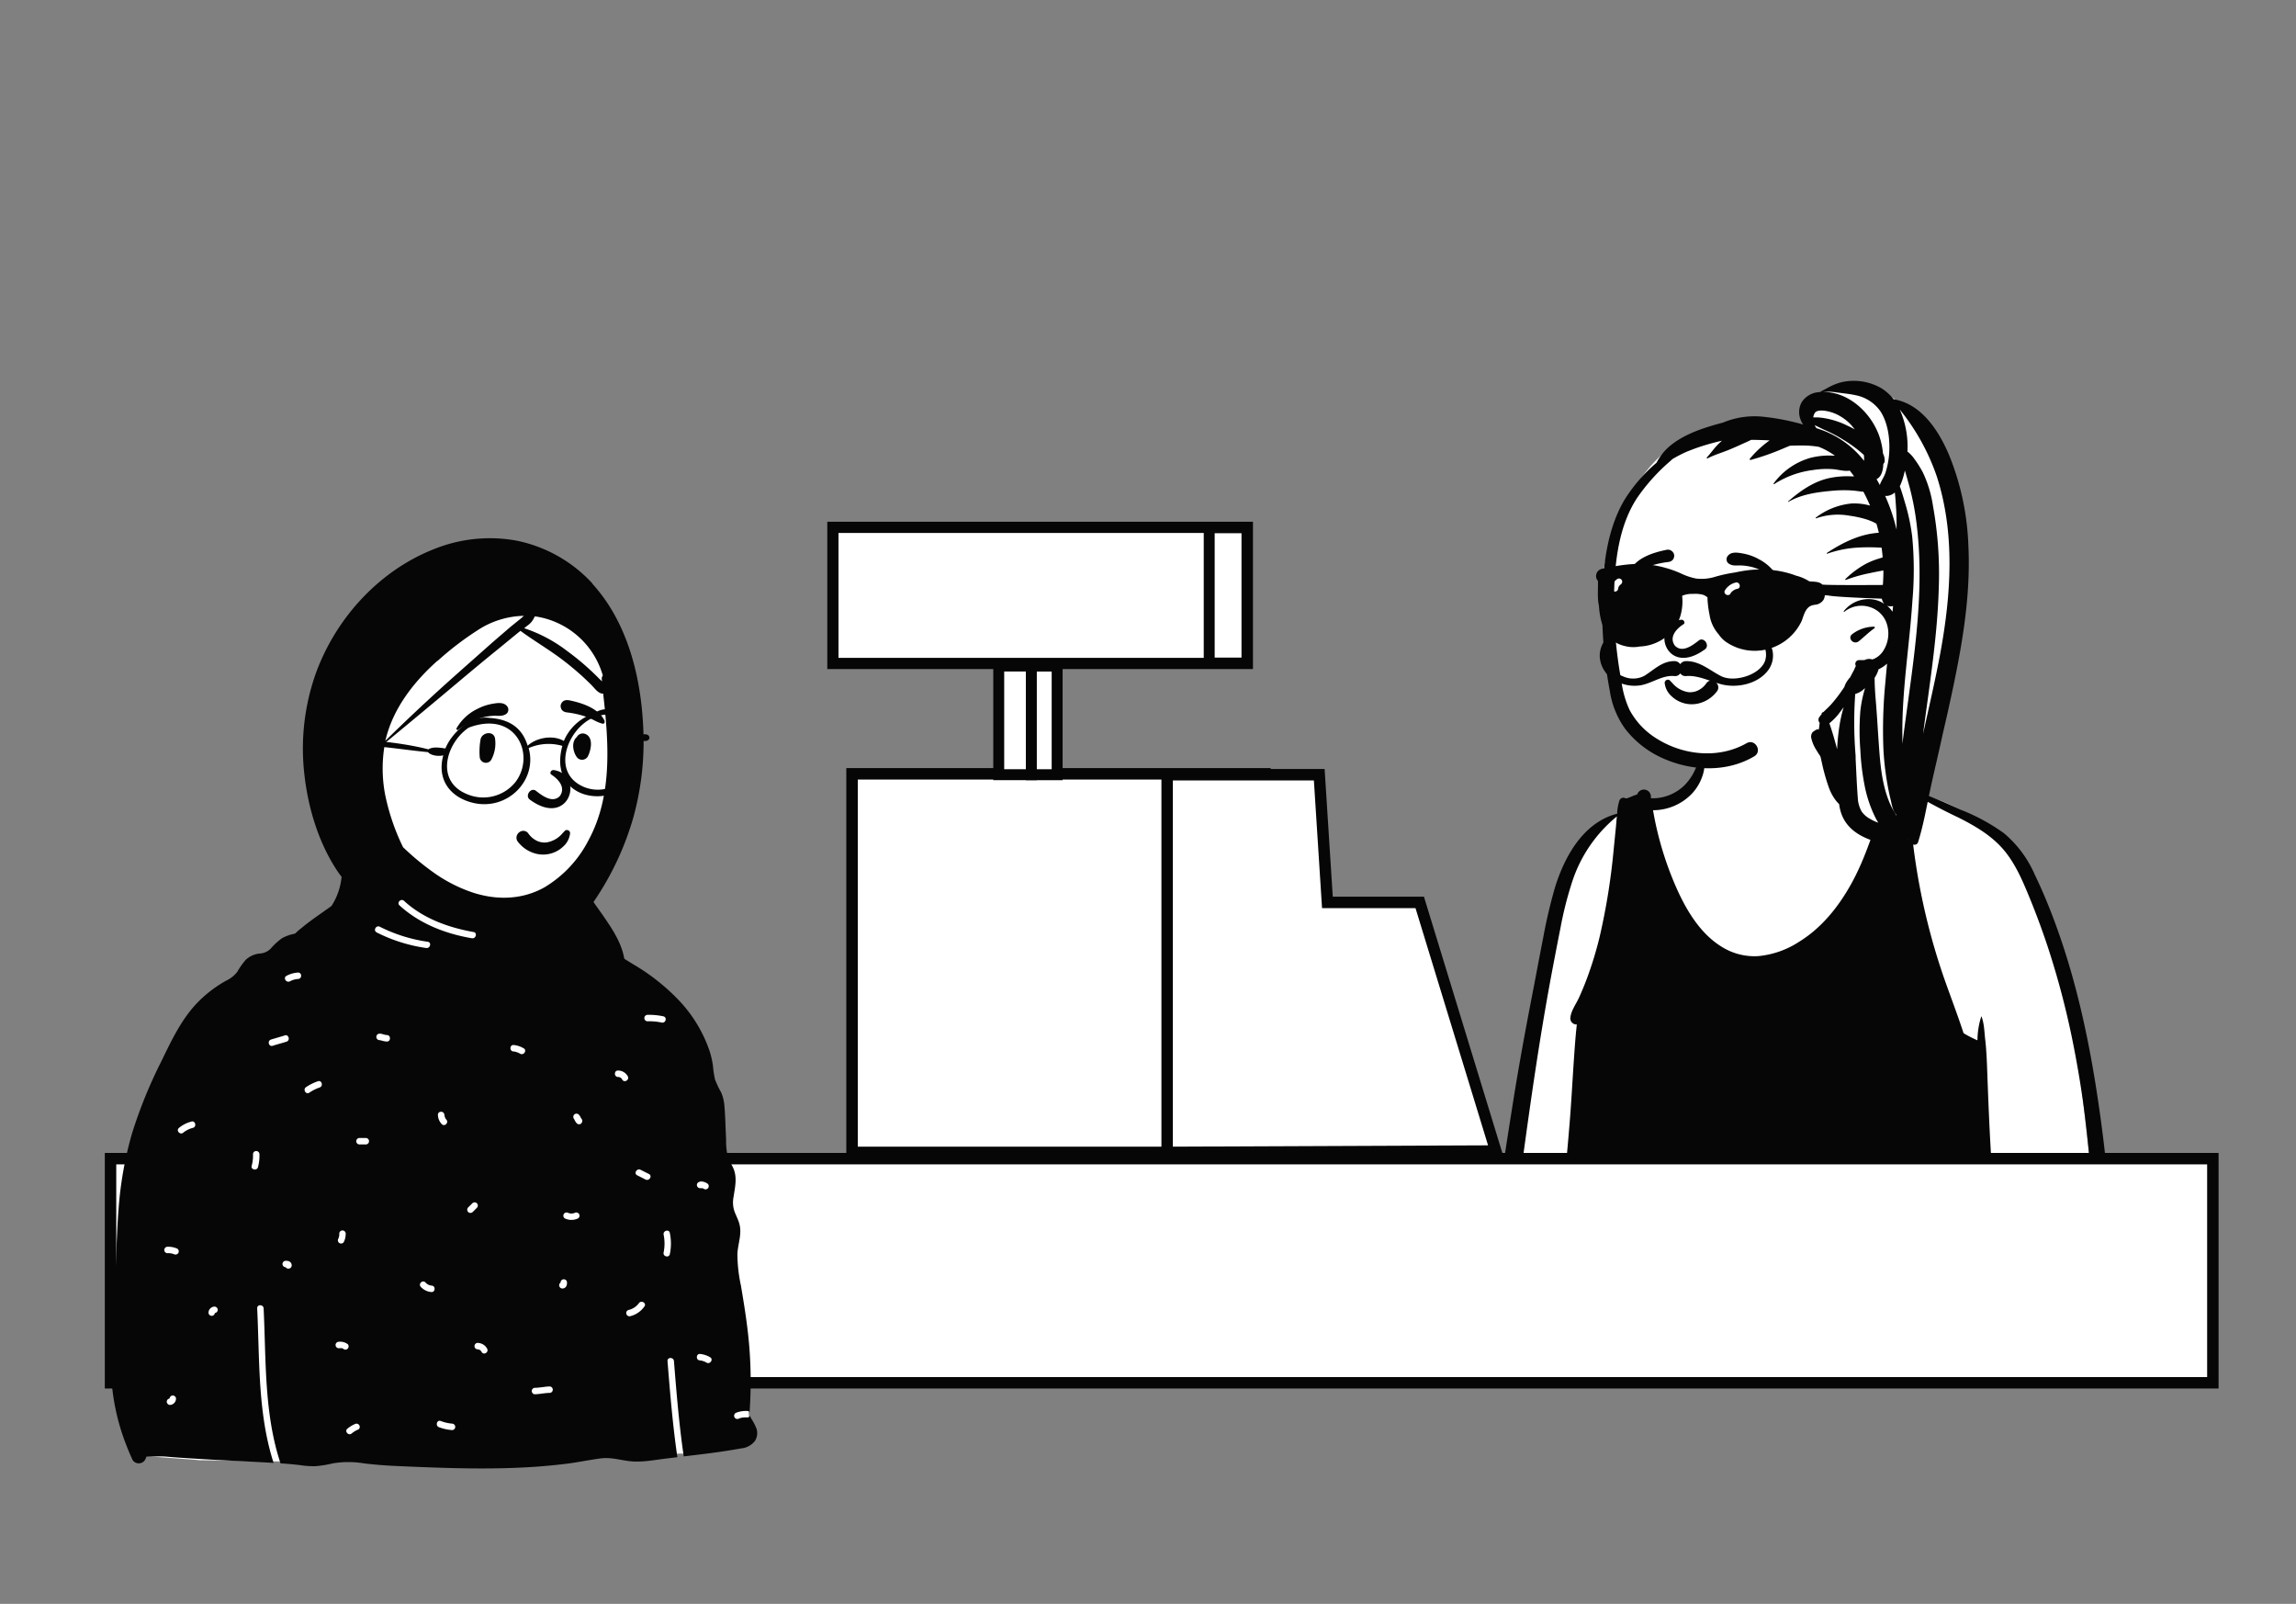
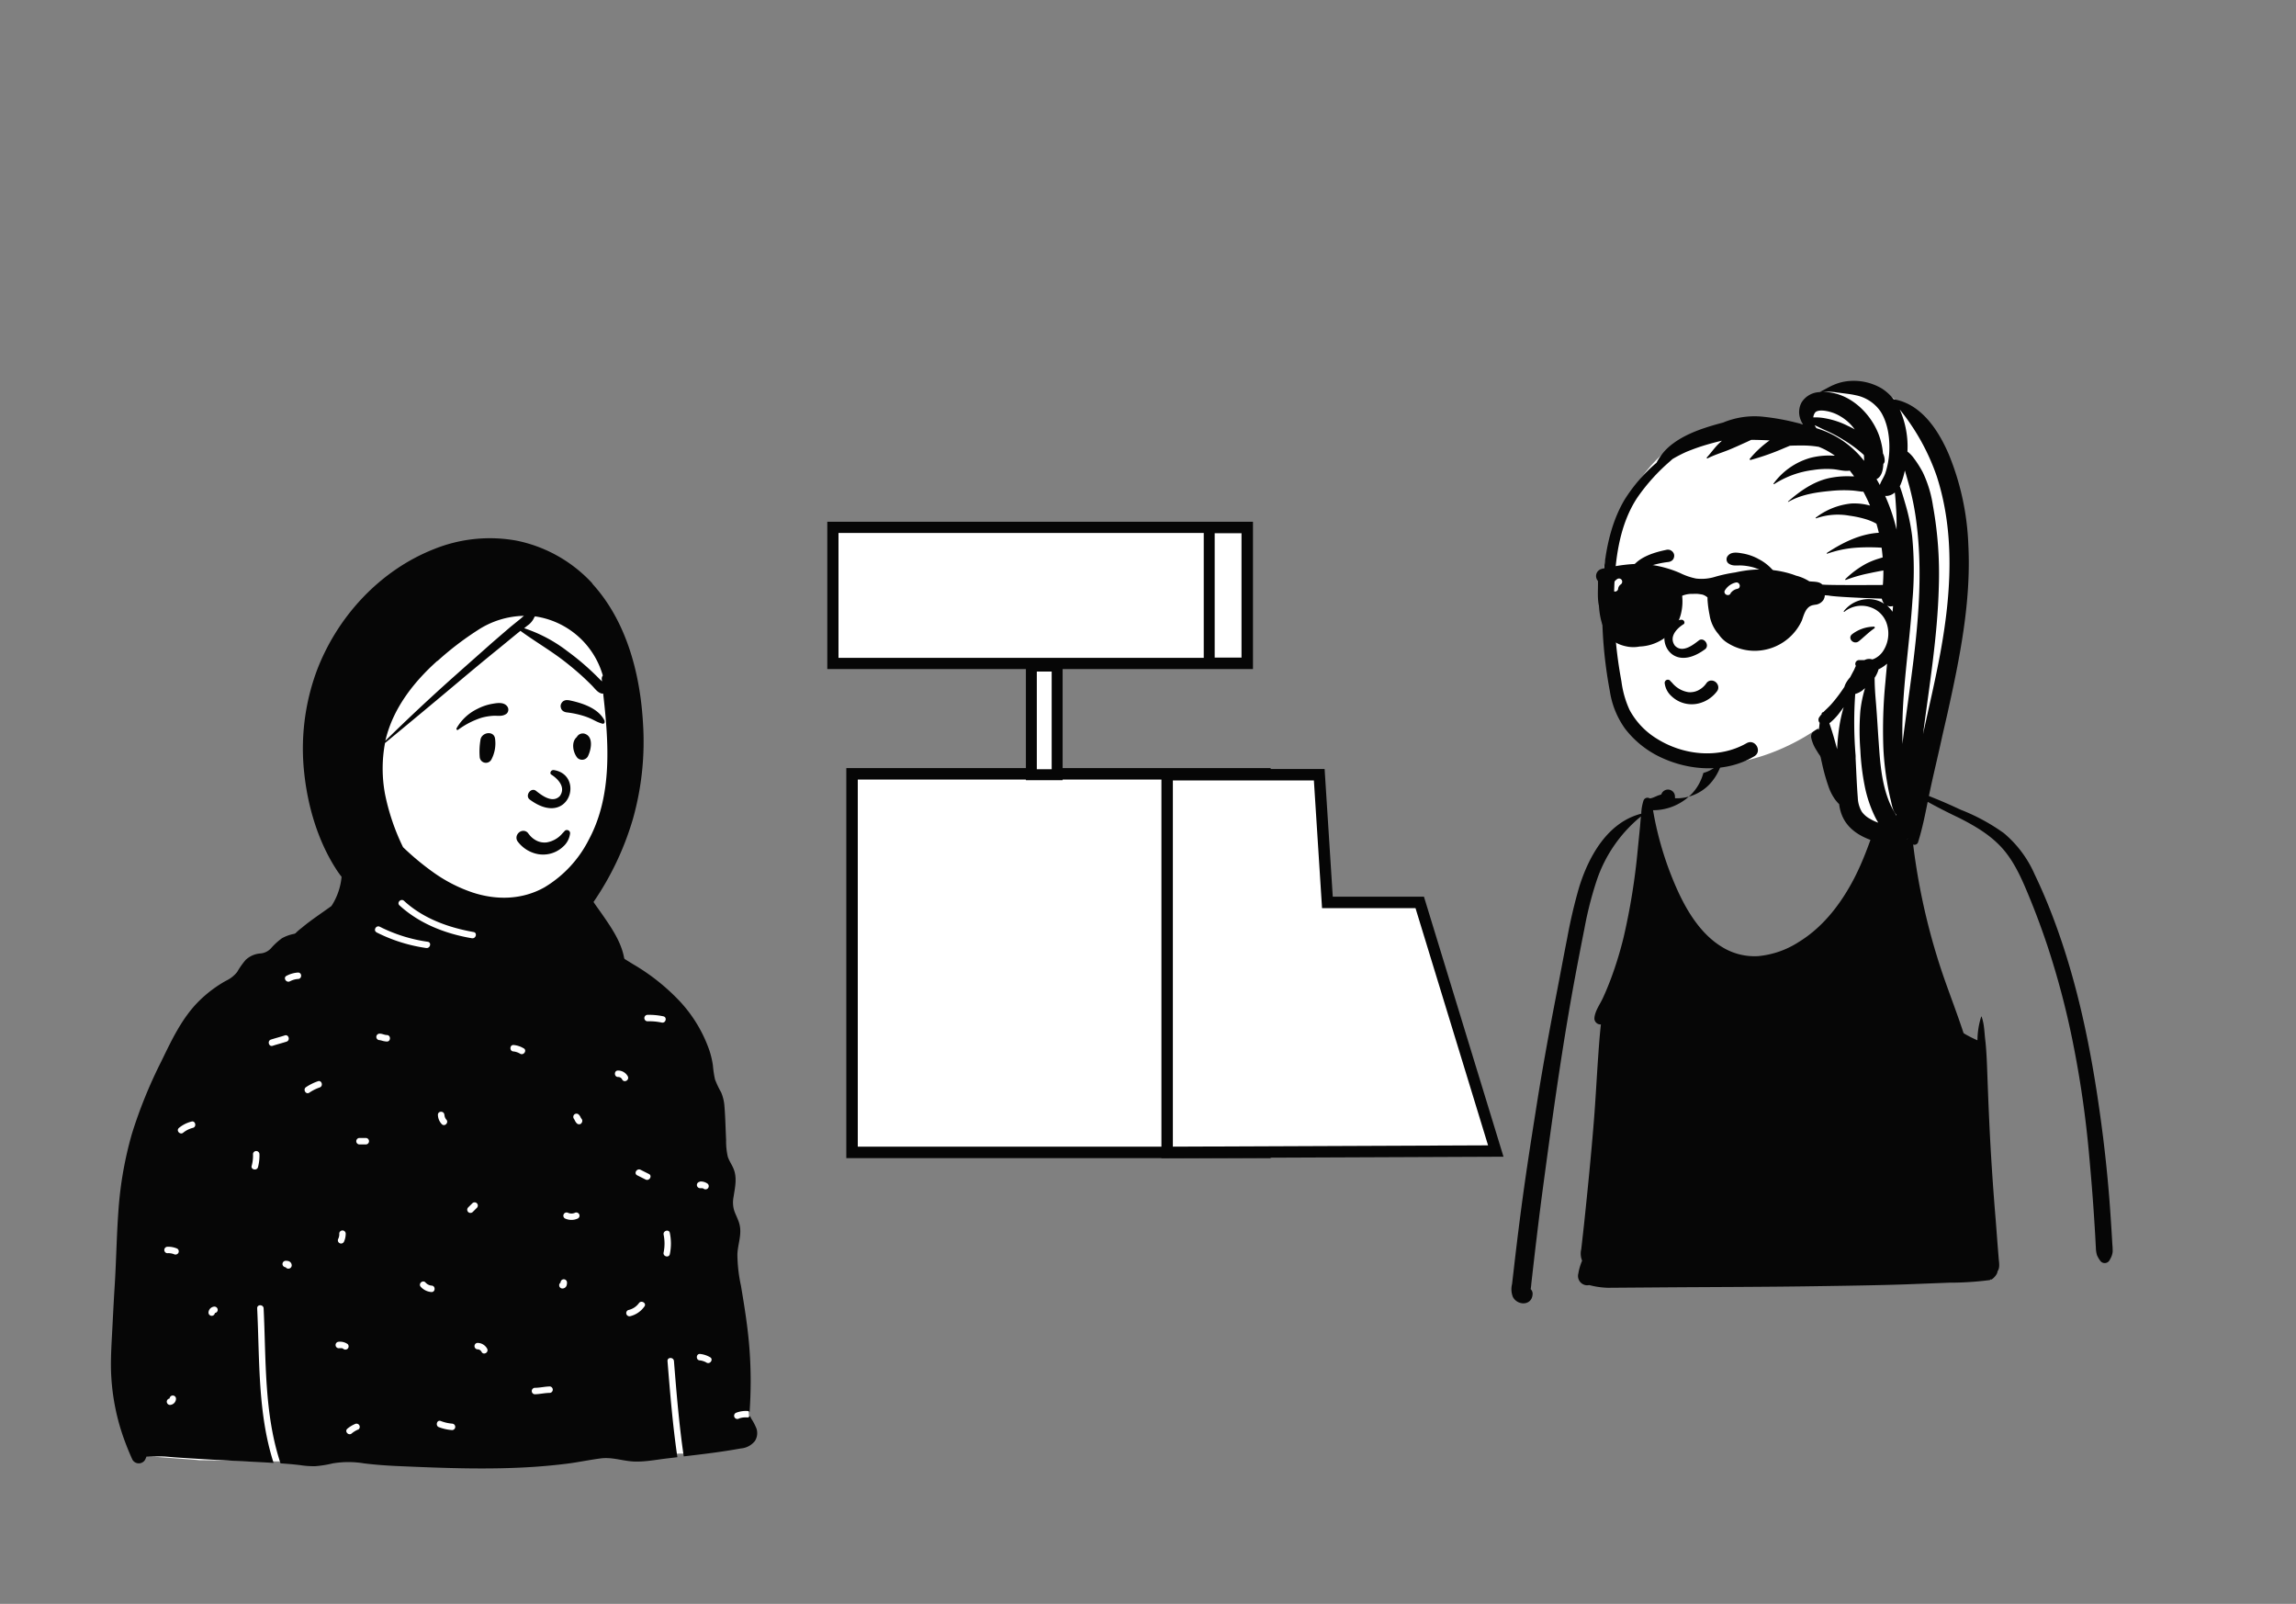
<svg xmlns="http://www.w3.org/2000/svg" id="Capa_1" data-name="Capa 1" viewBox="0 0 602.59 420.81">
  <rect x="0" y="0" width="602.59" height="420.81" fill="#808080" stroke="none" />
  <title>Mesa de trabajo 27</title>
  <g id="Introduction">
    <g id="variations">
      <g id="images">
-         <path d="M547.28,329c.1,0,.19.11-.09.1Zm2.55,4.36c4-2.35,1.74-7.32,1.46-11-6.9-33.31-3.37-78.36-28.31-103.83-9.54-8.07-15.59-9.61-27.73-12.1-2.15-.39-9.6-2.53-11.72-4.58a27,27,0,0,1-3.06-4c-2.64-3.93-3.3-9.26-7.52-12-5.36-3.07-16.29-3.94-21.3.16-5.72,5-4,13.49-7.68,19.72-4.54,4.81-15.54,6.59-21.64,8.86-1.23.51-5.87,4.34-7.16,5.52-8.85,8.61-9.09,30-12.32,42.41-3.82,22.09-7.38,44.24-10,66.49-2,8.66,6.89,7.15,12.48,7,20.21-2.7,40.55-1.1,60.83-.24,16.23,1.07,32.31-2.43,48.5-1.23,8,.87,16,1.74,24.08.79C542.39,334.86,546.41,335,549.83,333.4Z" fill="#fff" fill-rule="evenodd" />
-         <path d="M447.05,202.8a12.74,12.74,0,0,1-2.83,5.25,14.12,14.12,0,0,1-10.38,4.53A86.62,86.62,0,0,0,440,233c2.62,5.89,6.28,12,11.88,15.42a16.16,16.16,0,0,0,9.57,2.44,23.59,23.59,0,0,0,10.66-3.72c6-3.67,10.46-9.28,13.81-15.35,4.54-8.22,6.76-17.43,10.13-26.13a.41.41,0,0,1,.65-.13,1,1,0,0,1,1.24-1.43,4.82,4.82,0,0,1,1.9,1.08l.32.25a8.39,8.39,0,0,1,.63.56,8.57,8.57,0,0,1,.66.86c.07.07,0,.2-.09.16a1.35,1.35,0,0,0-.29-.05,129.18,129.18,0,0,1,13.22,5.36l.49.21a51.52,51.52,0,0,1,11.13,6.06A29.53,29.53,0,0,1,534,229.42c2.06,4.26,3.88,8.67,5.51,13.12,6.59,18,10.05,36.82,12.44,55.76q1,8.08,1.65,16.22c.21,2.7.39,5.41.56,8.12.08,1.29.16,2.57.23,3.86a15.66,15.66,0,0,1,.08,1.93,4.6,4.6,0,0,1-.61,1.84l-.23.43a1.45,1.45,0,0,1-2.48,0,6.74,6.74,0,0,1-.81-1.43,7.9,7.9,0,0,1-.28-2c-.07-1.16-.12-2.32-.19-3.48q-.21-3.58-.46-7.15c-.33-4.71-.73-9.41-1.16-14.11a272.46,272.46,0,0,0-3.9-27.42,215.91,215.91,0,0,0-7.08-27.19c-1.47-4.38-3.08-8.71-4.86-13-1.65-4-3.43-8.08-6.14-11.46-3.11-3.87-7.3-6.41-11.67-8.65l-.41-.21a145.3,145.3,0,0,1-13.2-7.07,169.77,169.77,0,0,0,9.2,49c1.7,4.85,3.55,9.65,5.15,14.53l.4.26a32.44,32.44,0,0,0,3.17,1.6l.08,0a20.79,20.79,0,0,1,1-6.23,0,0,0,0,1,.06,0c.76,2,.74,4.21,1,6.29l.06.51c.2,2.06.31,4.12.39,6.19.17,4.53.33,9.07.54,13.6.4,9,1,18,1.75,27,.18,2.23.33,4.46.51,6.68.08,1,.17,2.09.25,3.13s.41,2.55-.3,3.47c0,1-1.7,2.48-1.78,2.13l-.15,0v0a.14.14,0,0,1-.11.17,82.19,82.19,0,0,1-9.81.68l-.75,0-11.16.43c-5.4.19-10.81.29-16.22.38l-5.89.09c-14.74.24-29.48.23-44.22.35l-12.21.09c-2.11,0-4.22.06-6.32,0a21.74,21.74,0,0,1-4.82-.7l-.58.05a2.44,2.44,0,0,1-2.32-3.05,14.89,14.89,0,0,1,1-3.41,4.84,4.84,0,0,1-.23-3l.17-1.48c.2-1.77.4-3.54.59-5.31.94-8.92,1.83-17.85,2.55-26.79.4-5,.67-10,1-15,.24-3.45.46-6.95.85-10.4a1.61,1.61,0,0,1-1.71-1.55c.08-1.88,1.44-3.68,2.22-5.36s1.5-3.44,2.16-5.2a96.33,96.33,0,0,0,3.33-10.93,171.2,171.2,0,0,0,3.66-22.74l.63-6.33c.07-.82.13-1.65.22-2.47a36.79,36.79,0,0,0-11.68,17,94.45,94.45,0,0,0-3.13,12.31q-1.31,6.59-2.54,13.18c-3,16.15-5.32,32.44-7.53,48.72l-.66,4.89q-1,7.41-1.88,14.84c-.3,2.44-.58,4.88-.86,7.32-.15,1.29-.29,2.57-.44,3.85-.07.6-.1,1.23-.21,1.82v.11a1.67,1.67,0,0,1,.49,1.37c-.21,3-3.94,3-5.17.67a5.51,5.51,0,0,1-.22-3.36l.15-1.29.3-2.56q.82-7.19,1.75-14.35c1.14-8.86,2.5-17.68,3.9-26.5l.44-2.79c1.52-9.59,3.28-19.15,5.13-28.69.94-4.84,1.83-9.69,2.79-14.53a135.19,135.19,0,0,1,3.16-13.48c2.53-8.13,7.48-17,16.3-19.25l0-.16,0-.13a12.46,12.46,0,0,1,.57-3.12,1.1,1.1,0,0,1,1.58-.64c.28.21,1.82-.56,2.28-.73l0,0,.82-.27a1.84,1.84,0,0,1,3.59.5l0,.17c0,.12,0,.23.05.34h.08a12,12,0,0,0,8.79-3.52,13.73,13.73,0,0,0,2.69-4,26.31,26.31,0,0,0,1.62-4.72.1.1,0,0,1,.19,0A8.72,8.72,0,0,1,447.05,202.8Zm32.79-7.88a26.31,26.31,0,0,0,1.33,2.52,16.58,16.58,0,0,0,3.91,4.19,20.94,20.94,0,0,0,7.57,3.84,8.31,8.31,0,0,1,2.55.84.1.1,0,0,1,0,.17c-1.35.88-3.66.46-5.28.09l-.5-.12a18.54,18.54,0,0,1-5.9-2.55,23.6,23.6,0,0,1-4.74-4.24,16.12,16.12,0,0,1-2-2.75,9.84,9.84,0,0,1-1.39-3.19,1.9,1.9,0,0,1,1.08-2.21,1.87,1.87,0,0,1,2.34.76C479.22,193.1,479.43,194.06,479.84,194.92Z" fill="#060606" fill-rule="evenodd" />
+         <path d="M447.05,202.8a12.74,12.74,0,0,1-2.83,5.25,14.12,14.12,0,0,1-10.38,4.53A86.62,86.62,0,0,0,440,233c2.62,5.89,6.28,12,11.88,15.42a16.16,16.16,0,0,0,9.57,2.44,23.59,23.59,0,0,0,10.66-3.72c6-3.67,10.46-9.28,13.81-15.35,4.54-8.22,6.76-17.43,10.13-26.13a.41.41,0,0,1,.65-.13,1,1,0,0,1,1.24-1.43,4.82,4.82,0,0,1,1.9,1.08l.32.25a8.39,8.39,0,0,1,.63.56,8.57,8.57,0,0,1,.66.86c.07.07,0,.2-.09.16a1.35,1.35,0,0,0-.29-.05,129.18,129.18,0,0,1,13.22,5.36l.49.21a51.52,51.52,0,0,1,11.13,6.06A29.53,29.53,0,0,1,534,229.42c2.06,4.26,3.88,8.67,5.51,13.12,6.59,18,10.05,36.82,12.44,55.76q1,8.08,1.65,16.22c.21,2.7.39,5.41.56,8.12.08,1.29.16,2.57.23,3.86a15.66,15.66,0,0,1,.08,1.93,4.6,4.6,0,0,1-.61,1.84l-.23.43a1.45,1.45,0,0,1-2.48,0,6.74,6.74,0,0,1-.81-1.43,7.9,7.9,0,0,1-.28-2c-.07-1.16-.12-2.32-.19-3.48q-.21-3.58-.46-7.15c-.33-4.71-.73-9.41-1.16-14.11a272.46,272.46,0,0,0-3.9-27.42,215.91,215.91,0,0,0-7.08-27.19c-1.47-4.38-3.08-8.71-4.86-13-1.65-4-3.43-8.08-6.14-11.46-3.11-3.87-7.3-6.41-11.67-8.65l-.41-.21a145.3,145.3,0,0,1-13.2-7.07,169.77,169.77,0,0,0,9.2,49c1.7,4.85,3.55,9.65,5.15,14.53l.4.26a32.44,32.44,0,0,0,3.17,1.6l.08,0a20.79,20.79,0,0,1,1-6.23,0,0,0,0,1,.06,0c.76,2,.74,4.21,1,6.29l.06.51c.2,2.06.31,4.12.39,6.19.17,4.53.33,9.07.54,13.6.4,9,1,18,1.75,27,.18,2.23.33,4.46.51,6.68.08,1,.17,2.09.25,3.13s.41,2.55-.3,3.47c0,1-1.7,2.48-1.78,2.13l-.15,0v0a.14.14,0,0,1-.11.17,82.19,82.19,0,0,1-9.81.68l-.75,0-11.16.43c-5.4.19-10.81.29-16.22.38l-5.89.09c-14.74.24-29.48.23-44.22.35l-12.21.09a21.74,21.74,0,0,1-4.82-.7l-.58.05a2.44,2.44,0,0,1-2.32-3.05,14.89,14.89,0,0,1,1-3.41,4.84,4.84,0,0,1-.23-3l.17-1.48c.2-1.77.4-3.54.59-5.31.94-8.92,1.83-17.85,2.55-26.79.4-5,.67-10,1-15,.24-3.45.46-6.95.85-10.4a1.61,1.61,0,0,1-1.71-1.55c.08-1.88,1.44-3.68,2.22-5.36s1.5-3.44,2.16-5.2a96.33,96.33,0,0,0,3.33-10.93,171.2,171.2,0,0,0,3.66-22.74l.63-6.33c.07-.82.13-1.65.22-2.47a36.79,36.79,0,0,0-11.68,17,94.45,94.45,0,0,0-3.13,12.31q-1.31,6.59-2.54,13.18c-3,16.15-5.32,32.44-7.53,48.72l-.66,4.89q-1,7.41-1.88,14.84c-.3,2.44-.58,4.88-.86,7.32-.15,1.29-.29,2.57-.44,3.85-.07.6-.1,1.23-.21,1.82v.11a1.67,1.67,0,0,1,.49,1.37c-.21,3-3.94,3-5.17.67a5.51,5.51,0,0,1-.22-3.36l.15-1.29.3-2.56q.82-7.19,1.75-14.35c1.14-8.86,2.5-17.68,3.9-26.5l.44-2.79c1.52-9.59,3.28-19.15,5.13-28.69.94-4.84,1.83-9.69,2.79-14.53a135.19,135.19,0,0,1,3.16-13.48c2.53-8.13,7.48-17,16.3-19.25l0-.16,0-.13a12.46,12.46,0,0,1,.57-3.12,1.1,1.1,0,0,1,1.58-.64c.28.21,1.82-.56,2.28-.73l0,0,.82-.27a1.84,1.84,0,0,1,3.59.5l0,.17c0,.12,0,.23.05.34h.08a12,12,0,0,0,8.79-3.52,13.73,13.73,0,0,0,2.69-4,26.31,26.31,0,0,0,1.62-4.72.1.1,0,0,1,.19,0A8.72,8.72,0,0,1,447.05,202.8Zm32.79-7.88a26.31,26.31,0,0,0,1.33,2.52,16.58,16.58,0,0,0,3.91,4.19,20.94,20.94,0,0,0,7.57,3.84,8.31,8.31,0,0,1,2.55.84.1.1,0,0,1,0,.17c-1.35.88-3.66.46-5.28.09l-.5-.12a18.54,18.54,0,0,1-5.9-2.55,23.6,23.6,0,0,1-4.74-4.24,16.12,16.12,0,0,1-2-2.75,9.84,9.84,0,0,1-1.39-3.19,1.9,1.9,0,0,1,1.08-2.21,1.87,1.87,0,0,1,2.34.76C479.22,193.1,479.43,194.06,479.84,194.92Z" fill="#060606" fill-rule="evenodd" />
        <path d="M420.64,160.9v0h0a2.25,2.25,0,0,0,1.21,2.13c-.83,12.87,3.35,27.44,14.95,34.43,12.38,6.88,29.68,1.15,40.51-6.49,2.66,9.94,7,23.44,17.4,27.55.89.59,1.84,1.33,3,1.08a18.21,18.21,0,0,0,2.21.67.61.61,0,0,0,.33-1.18l-1-.36a2.15,2.15,0,0,0,.45-.92l6.87-32c6.42-27.55,16.56-69.75-15.69-84.75-7.27-2.76-16.82,1.68-16.9,10a2.09,2.09,0,0,1-1.13.21c-20.94-1.42-35.95.44-46.17,21.05a3,3,0,0,0-.92,1.3c-3.62,8.64-6.42,17.75-5.11,27.2Z" fill="#fff" fill-rule="evenodd" />
        <path d="M497,104.78a.28.28,0,0,1,.13,0c7.25,1.28,11.73,8.31,14.39,14.56a69.28,69.28,0,0,1,5.08,23.74c.74,14.88-2.26,29.54-5.46,44L509.78,193c-1,4.69-2.15,9.35-3.15,14s-1.81,9.53-3.27,14.1a1,1,0,0,1-1.87-.25c-.05-.41-.1-.82-.13-1.23a2,2,0,0,1-.72.36,2.4,2.4,0,0,1-.29.77,2.64,2.64,0,0,1-2.85,1.16c-5.83-.82-12.79-2.79-14.49-9.26a11.59,11.59,0,0,1-.32-1.66,9.88,9.88,0,0,1-1.31-1.58,13.19,13.19,0,0,1-1.47-3,52.14,52.14,0,0,1-1.77-6.36,28.2,28.2,0,0,1-.56-10.4,1.2,1.2,0,0,1-.06-1.55,6.88,6.88,0,0,1,.58-.73h0l0-.18a.53.53,0,0,1,.45-.35c.64-.65,1.33-1.25,1.94-1.92a36.34,36.34,0,0,0,2.77-3.52c.27-.38.53-.76.79-1.15a8.36,8.36,0,0,1,.32-.83,7.76,7.76,0,0,1,1.2-1.71c.33-.62.65-1.25,1-1.88.17-.35.32-.76.51-1.11a1,1,0,0,1,.87-1.53h1.29l.09,0a2.66,2.66,0,0,1,2.06-.17l.41-.14a5.61,5.61,0,0,0,2.59-2.32,8.36,8.36,0,0,0,.86-6.71,6.74,6.74,0,0,0-4.3-4.5,7.14,7.14,0,0,0-6.87,1.15.11.11,0,0,1-.16-.16,8.2,8.2,0,0,1,7.61-3.07,7.07,7.07,0,0,1,3,1.16,3,3,0,0,1-.62-2.59l.05-.36a45.18,45.18,0,0,0,.34-5.81l-.32.06c-1.09.2-2.18.41-3.27.65a38.86,38.86,0,0,0-6.26,1.78c-.13.05-.22-.13-.13-.22a24,24,0,0,1,5.53-4.08,20.32,20.32,0,0,1,3.26-1.3l1-.31c-.07-.85-.16-1.7-.28-2.55a53,53,0,0,0-6.67,0,29,29,0,0,0-7.6,1.58c-.12,0-.18-.14-.09-.2,4.05-2.68,8.7-5,13.63-5.29-.18-.8-.39-1.6-.63-2.39-.29-.15-.58-.31-.87-.45a14.87,14.87,0,0,0-2-.75,27.15,27.15,0,0,0-4.19-.89,17.2,17.2,0,0,0-8.77.69c-.12,0-.16-.13-.08-.19a18.31,18.31,0,0,1,9.29-3.7,15.28,15.28,0,0,1,4.94.54c-.52-1.22-1.1-2.44-1.74-3.64h-.21c-.88-.09-1.75-.24-2.63-.31a33.83,33.83,0,0,0-5.78.11c-3.8.35-7.71.93-11.07,2.87-.06,0-.14-.06-.08-.11,3.1-2.68,6.48-5.11,10.54-6.07a22.77,22.77,0,0,1,6.22-.51l.58,0c-.37-.52-.75-1-1.14-1.51-1.45.25-2.95-.27-4.41-.38a22.78,22.78,0,0,0-5.28.23,24.39,24.39,0,0,0-10.15,3.69c-.09.06-.23-.07-.16-.16a18.1,18.1,0,0,1,9.6-6.71,19.59,19.59,0,0,1,6.15-.59h0l.34,0a19.09,19.09,0,0,0-4.25-2.33l-.76-.11a24.78,24.78,0,0,0-3.22-.23h-.5c-1,0-2.06,0-3.08.06h0l-1.4.58a65.46,65.46,0,0,1-8.91,3.15.2.2,0,0,1-.19-.33,26.92,26.92,0,0,1,5.18-4.8c-1.61-.09-3.22-.13-4.82-.15l-1.23.58c-1.63.73-3.25,1.49-4.91,2.15s-3.63,1.26-5.32,2.13a.16.16,0,0,1-.19-.25c1.11-1.19,2-2.54,3.2-3.68l.75-.7c-.72.16-1.44.34-2.16.53-1.38.37-2.74.77-4.09,1.23-.94.32-1.95.72-2.68,1l-.27.11a35.68,35.68,0,0,0-3.78,1.95l-.66.6a50.59,50.59,0,0,0-8.54,9.48c-4.48,6.73-5.73,15.29-6.06,23.2a112.58,112.58,0,0,0,1.64,23.76l.24,1.36a25.58,25.58,0,0,0,2.13,7.43,19.88,19.88,0,0,0,7.13,7.52c7,4.41,16.29,5.35,23.57,1.2,2.24-1.28,4.24,2.14,2,3.45-7.37,4.37-16.76,3.86-24.35.33a25.45,25.45,0,0,1-9.53-7.58,22.71,22.71,0,0,1-4-9.85,116.28,116.28,0,0,1-2-24.06c.18-8.75,1.26-18.27,5.75-26a42,42,0,0,1,8.5-9.88,14.29,14.29,0,0,1,3.41-4.31c3.22-2.72,7.32-4.28,11.32-5.47.91-.27,1.82-.52,2.74-.76A21.48,21.48,0,0,1,463,109.37a60.94,60.94,0,0,1,7.93,1.4l2.27.56a5.23,5.23,0,0,1-.62-1.2,5.33,5.33,0,0,1,.25-4.55,5.8,5.8,0,0,1,4.78-2.7c7-.55,13.15,5,15.48,11.17a18.77,18.77,0,0,1,1.1,4.92,4.21,4.21,0,0,1,.45,2,1.14,1.14,0,0,1-.35.75c-.07,1.59-.44,3.35-1.79,4,.3.51.58,1,.86,1.53.36-1.09,1.14-2.13,1.47-3.17a21.4,21.4,0,0,0,1-5.32c.2-3.58-.29-7.6-2.21-10.7a10.32,10.32,0,0,0-6.65-4.37c-1.46-.34-3-.45-4.44-.67l-.15,0a14.68,14.68,0,0,0-4.72-.09c-.07,0-.13-.1,0-.13,1.25-.57,2.38-1.32,3.67-1.85a12.66,12.66,0,0,1,4.29-1,14.41,14.41,0,0,1,8.29,2A12.47,12.47,0,0,1,497,104.78Zm-8,76.2a5.76,5.76,0,0,1-2.09,1.1,105.55,105.55,0,0,0,.1,16.2l0,.74c.18,3.43.3,6.86.57,10.28a7.86,7.86,0,0,0,1.06,3.69,6.45,6.45,0,0,0,2.16,1.86,11.09,11.09,0,0,0,2.15,1c-.25-.41-.49-.83-.71-1.26a33,33,0,0,1-2.87-8.49,63.44,63.44,0,0,1-1.12-9.31,64.7,64.7,0,0,1,0-10.23,33.37,33.37,0,0,1,1.23-6C489.3,180.7,489.12,180.85,488.94,181Zm4-5.35a1.23,1.23,0,0,1-.07.32,7.32,7.32,0,0,1-.93,1.88c0,1.84.11,3.66.26,5.5l.13,1.59c.27,3.28.44,6.58.68,9.87.37,5.34.76,10.79,2.84,15.79a22.1,22.1,0,0,0,1.83,3.41h0v-.2c-1-1-1.21-2.61-1.52-3.92l-.11-.45q-.47-2-.81-4a73.87,73.87,0,0,1-1-9,128,128,0,0,1,.52-17.4q.21-2.44.45-4.89A9.79,9.79,0,0,1,493,175.63Zm-10,11.09a15.12,15.12,0,0,1-2.88,3.05c.71,2,1.28,4,1.82,6l.22.81a54,54,0,0,1,.72-6.82,36.46,36.46,0,0,1,1-4.22C483.6,185.93,483.3,186.33,483,186.72Zm15.76-59.46c-.05.1-.1.21-.16.31.4,1.08.74,2.19,1.06,3.27l.47,1.61a52.32,52.32,0,0,1,1.73,8.34,91.67,91.67,0,0,1,.07,16.65l-.05.72c-.8,11.81-2.8,23.51-2.59,35.39,0,.54,0,1.09,0,1.64.69-5.59,1.5-11.17,2.24-16.76,1.8-13.48,3.17-27.11,1.52-40.68a69.45,69.45,0,0,0-1.92-10.1c-.39-1.4-.77-2.81-1.2-4.21A18.89,18.89,0,0,1,498.76,127.26Zm1.85-8.78a8.23,8.23,0,0,1,1.4,1.37,28.3,28.3,0,0,1,2.62,4.05,30.74,30.74,0,0,1,2.66,8.69l.07.4a100.1,100.1,0,0,1,1.48,21.1c-.34,12.93-2.47,25.71-4.13,38.52,1.55-7.13,3.24-14.23,4.56-21.41,2.79-15.25,3.87-31.24-.95-46.19a57.6,57.6,0,0,0-9.73-17.57A23.91,23.91,0,0,1,500.61,118.48Zm-8.67,46.37c-1.46,1-2.69,2.27-4.06,3.37s-3.08-.75-1.81-1.8a9.59,9.59,0,0,1,5.75-2C492.06,164.41,492.11,164.73,491.94,164.85Zm4.76-4.34c.05-.49.09-1,.14-1.48l-.11,0h-.05a2,2,0,0,1-1.44-.15A8.13,8.13,0,0,1,496.7,160.51Zm.15-30.95a3.67,3.67,0,0,1-1.42.54,2.15,2.15,0,0,1-.67,0,48.92,48.92,0,0,1,3,8.86h0v-.64c0-1.51,0-3-.1-4.5s-.18-3.07-.36-4.6A4.71,4.71,0,0,1,496.85,129.56Zm-20.12-17.22c.75.24,1.49.5,2.22.79a25,25,0,0,1,10.28,7.78,5.23,5.23,0,0,0,0-.56c0-.34,0-.67-.07-1l-.51-.45a34.77,34.77,0,0,0-4.68-3.41,38.74,38.74,0,0,0-5.1-2.69c-.88-.39-1.73-.85-2.61-1.24A4.84,4.84,0,0,0,476.73,112.34Zm-.83-2.82a13.46,13.46,0,0,1,3,.21,21.35,21.35,0,0,1,6.05,2l.35.16c.5.24,1,.5,1.47.77a12.08,12.08,0,0,0-3.69-3.39,10.91,10.91,0,0,0-3.93-1.46c-.89-.15-2.29-.2-2.78.45A2.49,2.49,0,0,0,475.9,109.52Z" fill="#060606" fill-rule="evenodd" />
        <path d="M447,184.17a7.7,7.7,0,0,1-8.31-1.51,5.47,5.47,0,0,1-1.79-3.43.82.82,0,0,1,.14-.52.79.79,0,0,1,.43-.33.9.9,0,0,1,.54,0,.78.78,0,0,1,.39.31l.48.49a6.94,6.94,0,0,0,4.2,2.42,4.75,4.75,0,0,0,2.59-.46,5.64,5.64,0,0,0,2.08-1.75l.07-.09a1.61,1.61,0,0,1,1.1-.73,1.78,1.78,0,0,1,1.31.35,1.89,1.89,0,0,1,.72,1.18,1.65,1.65,0,0,1-.33,1.29,8.63,8.63,0,0,1-3.62,2.79Zm-5.92-21.55c-8.11,1.39-3.91,15.37,6.45,7.7,1.23-1-.26-3.19-1.59-2.34-1.44,1.1-4.35,3.54-6.37,1.41-1.71-2.4.72-4.66,2.31-5.63C442.34,163.46,442,162.46,441.12,162.62Zm19.54-3.47a1.63,1.63,0,0,1-3.09.63,8.94,8.94,0,0,1-.93-5.47c.34-2.16,3.67-1.66,3.84.52A17.79,17.79,0,0,1,460.66,159.15Zm-25.4-5.08c1.45,1.34.9,4-.24,5.39a1.75,1.75,0,0,1-2.73-.35c-.88-1.73-1.62-5.3.89-6a1.78,1.78,0,0,1,1.94.78C435.17,153.94,435.22,154,435.26,154.07Zm26.06-7.52a12.52,12.52,0,0,1,5.46,5.1c.13.24-.13.56-.39.39a21.44,21.44,0,0,0-6.06-3.14,14.61,14.61,0,0,0-3.15-.53c-1.3-.08-2.5.27-3.59-.62a1.42,1.42,0,0,1,0-2c.87-1,2.39-.79,3.62-.57l.4.07A13.62,13.62,0,0,1,461.32,146.55Zm-22.88-2.19a1.64,1.64,0,0,1,.77.66,1.47,1.47,0,0,1,.16,1.24,1.43,1.43,0,0,1-.54.83,2,2,0,0,1-1,.37,25.16,25.16,0,0,0-4.85,1.07,15.92,15.92,0,0,0-2.12.91l-.6.29a9.7,9.7,0,0,1-1.83.72l-.17,0a.41.41,0,0,1-.27-.19l0,0c-.05-.06-.12-.16-.06-.62,1.57-3.24,5.86-4.62,9.16-5.31l.31-.07A1.8,1.8,0,0,1,438.44,144.36Z" fill="#060606" fill-rule="evenodd" />
-         <path d="M421.12,168.12a6.73,6.73,0,0,0-1.26,4.19,7.54,7.54,0,0,0,3.74,6.06,10.11,10.11,0,0,0,7,1.43c3-.53,5.74-2.72,8.82-2.42a1.61,1.61,0,0,0,1.57-.71,1.65,1.65,0,0,0,1.56.71c3.3-.25,6.31,1.47,9.47,2.22,3.91.93,8.93-.11,11.64-3.26a6.46,6.46,0,0,0,1.55-5.59c-.45-2.06-2.6-4.9-5-4.74a.19.19,0,0,0-.13.31c.56.56,1.28.93,1.83,1.53a6.22,6.22,0,0,1,1.22,2,5.22,5.22,0,0,1,.11,3.55c-.74,2-2.87,3.33-4.83,4s-4.69,1-6.71,0c-3-1.53-5.63-4-9.18-3.93a1.83,1.83,0,0,0-1.55.8,1.77,1.77,0,0,0-1.58-.81c-3.17,0-5.31,2.3-7.83,3.86a6.36,6.36,0,0,1-5.69.09,6.54,6.54,0,0,1-4-4.11,6.25,6.25,0,0,1,.13-3.43,6.35,6.35,0,0,1,1.08-2.1c.42-.52,1-.89,1.4-1.39a.18.18,0,0,0-.12-.31c-1.28-.07-2.54,1.17-3.24,2.11" fill="#060606" fill-rule="evenodd" />
        <path d="M440.91,150.34l.17.08a16.86,16.86,0,0,0,4.09,1.38,12.17,12.17,0,0,0,5.15-.52l.32-.09a40.65,40.65,0,0,1,4.79-1c.89-.2,1.79-.36,2.69-.49a28.21,28.21,0,0,1,6.49-.18,25.41,25.41,0,0,1,6.16,1.29l.65.24a11.71,11.71,0,0,1,3.44,1.48c1.19.13,2.61,0,3.4.84,1.29.24,19.11.09,19.11.09,1.1.22,3.59.91,4.13,2a1.48,1.48,0,0,1-.5,1.94c-.94.72-3.16-.22-3.16-.22-1.15,0-15.61-.43-18-.94l-.91-.06a2.71,2.71,0,0,1-.37,1.23,2.91,2.91,0,0,1-2.23,1.26l-.41.08c-1.95.34-2.44,2.44-3,4l-.05.13a13.64,13.64,0,0,1-10.95,7.8,13.26,13.26,0,0,1-9.11-2.39,7.71,7.71,0,0,1-1.73-1.84,9.93,9.93,0,0,1-2.41-5.16,28.12,28.12,0,0,1-.53-4l0-.54a3.67,3.67,0,0,0-1.31-.74c-.43-.08-.85-.15-1.28-.19s-.89,0-1.35,0a6.66,6.66,0,0,0-2.7.49l0,.19a13.5,13.5,0,0,1-.26,4.25,11,11,0,0,1-4.9,7,12,12,0,0,1-6,1.88,8.81,8.81,0,0,1-3.76-.09c-2.31-.54-6.37-2-6.94-10.63-.46-2.05-.19-4.44-.25-6.48a1.92,1.92,0,0,1,.86-3.13,4.3,4.3,0,0,1,1.23-.22h0a40.46,40.46,0,0,1,8.83-1.15A29.21,29.21,0,0,1,440.91,150.34Zm11.81,4.54c-.58.93.88,1.78,1.46.86l0-.07a2.9,2.9,0,0,1,1.83-1.19c1.06-.23.61-1.87-.45-1.64A4.54,4.54,0,0,0,452.72,154.88ZM423,154.39c0,1.1,1.65,1.09,1.69,0v0a1.63,1.63,0,0,1,.68-1.05l0,0a.87.87,0,0,0,.27-1.14.85.85,0,0,0-1.16-.3A3.32,3.32,0,0,0,423,154.39Z" fill="#060606" fill-rule="evenodd" />
      </g>
    </g>
  </g>
-   <rect x="29.01" y="304" width="551.76" height="58.81" fill="#fff" stroke="#060606" stroke-miterlimit="10" stroke-width="3" />
  <g id="Introduction-2" data-name="Introduction">
    <g id="variations-2" data-name="variations">
      <g id="images-2" data-name="images">
        <path d="M52.33,383.14c7.05,0,13.9.27,21,.29,28.74.1,57.74,0,86.58-1.21,8.15-.33,10.19-.32,18.3-.83,4.8,0,19.19-.42,18.47-6.95-.32-12.16-3.33-24.27-4.28-36.4-1.82-22.8-3.36-46.31-12.5-67.64-2.12-5.09-6.66-8.42-11.15-11.42-4.51-3.23-5.62-6.81-9.78-10.46-.88-.77-5.88-1.09-8.57-3.05-3.91-2.85-5.85-7.51-7.31-8.3-1.07-.59-1.05-4.62-3.21-6-2.89-1.91-12.09-3.34-15.44-3.6A32.85,32.85,0,0,0,112.58,229c-5,2-7,5.71-9.25,10.54-29.27,9-56,24.37-64.33,55.28-7.17,25.93-7.43,53.72-4.66,80.31.55,1.94.16,5,1.84,6.28C30.34,381.72,51.54,382.93,52.33,383.14Z" fill="#fff" fill-rule="evenodd" />
        <path d="M185.47,357.54a4.5,4.5,0,0,0-1.77-.61c-1.08,0-1.08-1.73,0-1.69a6.41,6.41,0,0,1,2.62.84c1,.49.12,1.95-.85,1.46M183.7,310a3,3,0,0,1,2.06.61.84.84,0,0,1-1.19,1.2c.11.1,0,0,0,0h-.05l-.27-.06h-.51a.85.85,0,0,1-.84-.84.86.86,0,0,1,.84-.85m-7.94,19c-.25,1.06-1.87.61-1.63-.45a11.66,11.66,0,0,0,0-4.67c-.2-1.06,1.43-1.51,1.63-.44a13.7,13.7,0,0,1,0,5.56m-2.14-60.77a16.06,16.06,0,0,0-3.79-.33.85.85,0,0,1,0-1.69,18.25,18.25,0,0,1,4.24.39c1.06.25.61,1.88-.45,1.63m-4.22,41.19-2.19-1.1c-1-.49-.11-1.94.86-1.46l2.19,1.1c1,.48.11,1.94-.86,1.46m-.3,33.29a6.45,6.45,0,0,1-3.79,2.58.85.85,0,0,1-.45-1.63,4.64,4.64,0,0,0,2.78-1.8c.62-.89,2.08,0,1.46.85m-5.84-59.53a1.18,1.18,0,0,0-1.1-.67c-1.08,0-1.08-1.72,0-1.69a2.92,2.92,0,0,1,2.56,1.51c.51,1-.95,1.81-1.46.85m-10.72,11.5a.85.85,0,0,1-1.19,0,2.74,2.74,0,0,1-.47-.66l-.14-.28a1,1,0,0,0-.08-.11l0-.05a.88.88,0,0,1,0-1.2.86.86,0,0,1,1.2,0,3,3,0,0,1,.47.66c0,.09.09.19.14.28l.07.11,0,0a.86.86,0,0,1,0,1.2m-.9,25a4,4,0,0,1-3.41,0,.84.84,0,0,1-.3-1.15.86.86,0,0,1,1.15-.31,2.21,2.21,0,0,0,1.71,0,.86.86,0,0,1,1.15.31.84.84,0,0,1-.3,1.15m-3,17.67a1.17,1.17,0,0,1-1.08.71.85.85,0,0,1-.84-.85.77.77,0,0,1,.36-.68v-.05a.86.86,0,0,1,.85-.84.85.85,0,0,1,.84.84,2.3,2.3,0,0,1-.13.87m-4.36,28.1c-1.35,0-2.67.34-4,.36a.85.85,0,0,1,0-1.69c1.35,0,2.67-.34,4-.36a.85.85,0,0,1,0,1.69M138.67,257a10.22,10.22,0,0,1-2.73,1.59c-1,.48-1.83-1-.85-1.46a9,9,0,0,0,2.38-1.33c.79-.75,2,.45,1.2,1.2m-2.12,19.49a4.36,4.36,0,0,0-1.77-.62c-1.08,0-1.08-1.73,0-1.69a6.27,6.27,0,0,1,2.62.85c1,.48.12,1.94-.85,1.46m-10.16,78.21a1.2,1.2,0,0,0-1.1-.67.85.85,0,0,1,0-1.69,2.92,2.92,0,0,1,2.56,1.51c.51,1-.95,1.81-1.46.85M122.87,318a.86.86,0,0,1,0-1.2l1.1-1.09a.84.84,0,1,1,1.19,1.19l-1.1,1.1a.86.86,0,0,1-1.19,0m-4.15,57.22a12.11,12.11,0,0,1-3.51-.76c-1-.34-.58-2,.45-1.63a10.8,10.8,0,0,0,3.06.7.85.85,0,0,1,0,1.69M113.25,339a4.16,4.16,0,0,1-2.79-1.34c-.78-.76.41-1.95,1.19-1.19a2.45,2.45,0,0,0,1.6.84c1.08,0,1.08,1.72,0,1.69m3.4-46.49a2,2,0,0,0,.48,1.23c.75.79-.45,2-1.2,1.19a3.68,3.68,0,0,1-1-2.42c0-1.09,1.65-1.09,1.69,0m-12.9-36.83a4.27,4.27,0,0,0-1.52-1.89c-1-.52-.1-2,.85-1.46a5.7,5.7,0,0,1,2.13,2.5c.5,1-1,1.82-1.46.85m-2.19,17.59a5.11,5.11,0,0,1-1.16-.19l-.48-.13c-.07,0-.36-.06-.18-.05a.85.85,0,1,1,0-1.69c.63,0,1.2.35,1.82.36,1.09,0,1.09,1.73,0,1.7m-5.47,27H94.26a.85.85,0,0,1,0-1.69h1.83a.85.85,0,0,1,0,1.69M94,375.07a6.69,6.69,0,0,0-1.66,1c-.79.75-2-.45-1.19-1.2a8,8,0,0,1,2-1.23.86.86,0,0,1,1.15.31.84.84,0,0,1-.3,1.15m-4.08-21.36-.22,0a6.38,6.38,0,0,0-.87,0,.85.85,0,0,1,0-1.69,3.45,3.45,0,0,1,2.42.61.86.86,0,0,1,0,1.2.87.87,0,0,1-1.2,0s-.08,0-.13-.05M88.79,325a2.8,2.8,0,0,0,.25-1.4.85.85,0,0,1,1.69,0,5,5,0,0,1-.48,2.25.84.84,0,1,1-1.46-.85M83.9,285.32a11.57,11.57,0,0,0-2.72,1.37c-.91.6-1.76-.86-.85-1.46a13.33,13.33,0,0,1,3.12-1.54c1-.35,1.47,1.28.45,1.63m-5.7-28.46a5.34,5.34,0,0,0-2.13.62c-1,.47-1.83-1-.85-1.46a7.41,7.41,0,0,1,3-.85c1.09,0,1.08,1.66,0,1.69m-2.56,76a.81.81,0,0,1-.68-.37h0a.86.86,0,0,1-.84-.85.85.85,0,0,1,.84-.84,2.3,2.3,0,0,1,.87.13,1.17,1.17,0,0,1,.71,1.08.86.86,0,0,1-.85.85m-4.15-58.47c-1,.34-1.48-1.29-.45-1.63,1.21-.39,2.44-.7,3.65-1.1,1-.33,1.48,1.3.45,1.64-1.21.39-2.45.7-3.65,1.09M67.7,306.27c-.33,1-2,.6-1.63-.45a10.13,10.13,0,0,0,.33-3.06.85.85,0,0,1,1.69,0,11.83,11.83,0,0,1-.39,3.51M56.4,344.5a.86.86,0,0,1-.84.74.85.85,0,0,1-.84-.84,1.64,1.64,0,0,1,1.57-1.58.86.86,0,0,1,.85.85.84.84,0,0,1-.74.83m-5.72-48.59a6.59,6.59,0,0,0-2.55,1.24c-.79.75-2-.45-1.19-1.19a8.31,8.31,0,0,1,3.29-1.68c1-.35,1.47,1.29.45,1.63M46.8,328.75a.87.87,0,0,1-1.15.31,4.1,4.1,0,0,0-1.77-.25.85.85,0,0,1,0-1.69,5.9,5.9,0,0,1,2.62.48.84.84,0,0,1,.3,1.15m-2.19,39.87a.87.87,0,0,1-.84-.85.84.84,0,0,1,.74-.83.84.84,0,0,1,1.68.1,1.66,1.66,0,0,1-1.58,1.58m154,6.39a14.26,14.26,0,0,0-1.44-2.8,5.16,5.16,0,0,1-.32-.74.75.75,0,0,1-.71.43,5.27,5.27,0,0,0-2.13.25.85.85,0,1,1-.86-1.46,7.07,7.07,0,0,1,3-.48.8.8,0,0,1,.58.24,113.69,113.69,0,0,0,0-16.09c-.4-5.73-1.31-11.35-2.26-17a40.09,40.09,0,0,1-.94-8.31c.12-2.77,1.31-5.36.46-8.14-.33-1.12-.91-2.14-1.29-3.25a7.39,7.39,0,0,1-.18-3.59c.37-2.5,1-5,0-7.42-.44-1.08-1.16-2.05-1.51-3.17a17.9,17.9,0,0,1-.44-4.38c-.15-2.91-.19-5.84-.43-8.75a11.35,11.35,0,0,0-.87-3.73,24.82,24.82,0,0,1-1.62-3.42,28.55,28.55,0,0,1-.55-3.69,23.55,23.55,0,0,0-.89-3.82,36.42,36.42,0,0,0-7.75-12.93,54.85,54.85,0,0,0-12.36-9.81l-7.14-4.42a.82.82,0,0,1-.57.64,6.62,6.62,0,0,0-2.54,1.24c-.79.75-2-.44-1.2-1.19a7.77,7.77,0,0,1,2.92-1.55,14.94,14.94,0,0,0-3.4-1.79c-1.07-.35-2.65,0-3.52-.83a5.84,5.84,0,0,1-1.16-2.61c-.33-1-.61-2.14-1-3.16a6.08,6.08,0,0,0-1.22-1.89,3.55,3.55,0,0,0-1.39-2.17c-1.93-1.29-4.31,0-5.16,1.81-.7,0-1.44.15-2.13.2-1.41.09-2.81.13-4.22.12a65,65,0,0,1-8.25-.55c-4.89-.66-9.64-2-14.44-3l-.1-.19c-1-1.73-3.61-1.44-5.24-.78a3.43,3.43,0,0,0-1.8,1.29,3.83,3.83,0,0,0-1,1c-.5.75-.89,2.28-1.91,2.4-.67.08-1.35,0-2,.05a9.26,9.26,0,0,0-2.41.76c-6,2.61-12.2,5.51-18.71,6.52A10.79,10.79,0,0,0,74,246.17a16.93,16.93,0,0,0-2.8,2.55,4.24,4.24,0,0,1-2.82,1.44,6.3,6.3,0,0,0-3.9,1.69A20,20,0,0,0,62.26,255a8,8,0,0,1-2.9,2.3,32.65,32.65,0,0,0-7.18,5.4C47.7,267.17,45,273,42.27,278.61a123.57,123.57,0,0,0-7.63,18.8A96.83,96.83,0,0,0,31.13,317c-.54,7-.61,14-1.07,21-.22,3.49-.39,7-.57,10.46s-.41,6.9-.37,10.35a58.12,58.12,0,0,0,3.74,19.6c.58,1.55,1.22,3.09,1.91,4.6a1.93,1.93,0,0,0,3.31,0,6.85,6.85,0,0,0,.36-.84c1.69,0,3.4-.11,5.08,0,3,.28,5.93.43,8.91.62,5.88.36,11.78.61,17.67.94l1.71.1c-4.19-13-3.65-27-4.31-40.55-.06-1.09,1.63-1.08,1.69,0,.66,13.57.1,27.65,4.44,40.67,1.69.11,3.37.25,5.05.45a23.27,23.27,0,0,0,4.08.29,29.66,29.66,0,0,0,4.59-.74,24.89,24.89,0,0,1,8.17,0c3,.37,5.92.58,8.89.71,11.91.52,23.91,1,35.81.2,2.88-.2,5.76-.47,8.62-.83s5.87-1,8.82-1.38,5.57.62,8.44.8,5.94-.43,8.84-.78l2.84-.34c-1.22-8.36-1.91-16.79-2.59-25.21-.08-1.09,1.61-1.08,1.69,0,.67,8.36,1.35,16.72,2.57,25,5-.58,10.05-1.18,15-2.09a5.19,5.19,0,0,0,3.67-1.94,3.82,3.82,0,0,0,.45-3.16" fill="#060606" fill-rule="evenodd" />
        <path id="Path-2" d="M130,155.61c31.8,1,33.71,16.12,33.71,41.45s-16.49,41.31-22.57,44.1-22.06,14.76-36.5,9.25-10.25-28.84-10.25-38.86S98.15,154.6,130,155.61Z" fill="#fff" fill-rule="evenodd" />
        <path d="M142.85,232.84c-5.84,3.26-12.53,3.39-18.81,1.33a39.25,39.25,0,0,1-10.45-5.39,70.83,70.83,0,0,1-7.81-6.5,57.63,57.63,0,0,1-4.73-13.94,36.53,36.53,0,0,1,0-13.39q9.84-8.1,19.59-16.3c3.32-2.79,6.64-5.55,10-8.27,1.71-1.39,3.4-2.79,5.1-4.18l.85-.68c3.51,2.57,7.28,4.78,10.77,7.39q2.74,2.07,5.3,4.37c.88.81,1.75,1.64,2.6,2.49s1.51,1.89,2.61,2.19a1.06,1.06,0,0,0,.43,0c1.46,12.84,2.5,26.71-3.78,38.37A30.68,30.68,0,0,1,142.85,232.84Zm-38,4.72c-.8-.74.39-1.93,1.19-1.2,5,4.61,11.61,7,18.25,8.18,1.07.19.61,1.82-.45,1.63C116.92,245,110.1,242.36,104.86,237.56Zm-6,7.07c-1-.52-.1-2,.86-1.46a40.72,40.72,0,0,0,12.57,3.93c1.07.18.62,1.81-.45,1.63A42,42,0,0,1,98.82,244.63Zm16-71.23a79.64,79.64,0,0,1,10.44-8,22.88,22.88,0,0,1,12.22-3.82c-.31.24-.6.52-.9.77L134,164.46c-1.66,1.43-3.33,2.86-5,4.31-3.22,2.87-6.46,5.72-9.68,8.59q-9.3,8.28-18.18,17c0-.14.06-.28.1-.42C103.27,185.7,108.61,178.93,114.77,173.4Zm25.49-11.51a.58.58,0,0,0,0-.18,21.69,21.69,0,0,1,17.87,15.53,1.36,1.36,0,0,0-.27,1l.06.54c-.29-.29-.59-.56-.84-.81-.84-.86-1.71-1.69-2.6-2.5a66.42,66.42,0,0,0-5.68-4.64,38,38,0,0,0-11.31-6l.81-.66A5.06,5.06,0,0,0,140.26,161.89Zm15.17-8.77a37,37,0,0,0-20-11.28,39.11,39.11,0,0,0-21.55,2.21C99.6,149.68,88.32,162,83,176.36a59,59,0,0,0-3.17,26.33c.92,8.8,3.57,17.88,8.39,25.36a23.13,23.13,0,0,0,1.43,2,17,17,0,0,1-2.44,7.32c-.08.11-.15.23-.23.35-1.39,1-2.83,2-4.24,3-1.21.87-2.42,1.77-3.57,2.74a13.74,13.74,0,0,0-3.07,3.16,2.9,2.9,0,0,0,0,3.35c1,1.16,2.66.75,4,.75h.35c.4.25.81.48,1.21.69q6.08,3.22,12.19,6.39C102,262,110,266.39,118.3,270.27c3.83,1.8,7.94,3.37,12.23,3.37a17.7,17.7,0,0,0,10.81-4,64.77,64.77,0,0,0,9.49-9.74q1.74-2.07,3.41-4.2c2.15-.71,4.28-.92,6.2.46,1.53,1.11,3.55-.4,3.59-2.06a12.6,12.6,0,0,0-.08-1.75c-.38-3.56-2.12-6.77-4.07-9.75-1.07-1.63-2.2-3.23-3.33-4.81-.27-.38-.53-.75-.78-1.13a76.62,76.62,0,0,0,10.37-21.89,74.67,74.67,0,0,0,2.61-25.11C168,176.65,164.39,162.92,155.43,153.12Z" fill="#060606" fill-rule="evenodd" />
        <path d="M139.52,223.61a8.68,8.68,0,0,1-3.62-2.78,1.66,1.66,0,0,1-.33-1.3,1.86,1.86,0,0,1,.72-1.17,1.73,1.73,0,0,1,1.31-.35,1.61,1.61,0,0,1,1.1.73l.07.09a5.84,5.84,0,0,0,2.08,1.75,4.74,4.74,0,0,0,2.59.45,6.87,6.87,0,0,0,4.2-2.41l.48-.5a.76.76,0,0,1,.39-.3.83.83,0,0,1,.54,0,.82.82,0,0,1,.57.85,5.47,5.47,0,0,1-1.79,3.43,7.68,7.68,0,0,1-8.31,1.5Zm5.12-20.41c1.59,1,4,3.24,2.31,5.64-2,2.12-4.93-.31-6.37-1.41-1.32-.85-2.82,1.34-1.58,2.33,10.35,7.68,14.56-6.3,6.44-7.7C144.55,201.91,144.22,202.9,144.64,203.2Zm-18.56-8.92c.17-2.19,3.51-2.69,3.84-.52a9,9,0,0,1-.93,5.47,1.63,1.63,0,0,1-3.09-.63A17.73,17.73,0,0,1,126.08,194.28Zm25.36-1a1.79,1.79,0,0,1,1.94-.79c2.51.74,1.77,4.3.89,6a1.75,1.75,0,0,1-2.73.35c-1.14-1.35-1.68-4.06-.23-5.39A2.39,2.39,0,0,1,151.44,193.31ZM129,184.7l.39-.07c1.23-.21,2.75-.41,3.62.57a1.44,1.44,0,0,1,0,2c-1.09.88-2.29.54-3.59.61a14.63,14.63,0,0,0-3.15.54,21.44,21.44,0,0,0-6.06,3.14c-.25.17-.51-.16-.39-.4a12.56,12.56,0,0,1,5.46-5.09A13.6,13.6,0,0,1,129,184.7Zm20.19-1,.31.06c3.3.69,7.59,2.07,9.16,5.32.06.46,0,.56-.06.62v0a.44.44,0,0,1-.28.19l-.17,0a9.7,9.7,0,0,1-1.83-.71l-.6-.3a15.87,15.87,0,0,0-2.12-.9,24.44,24.44,0,0,0-4.85-1.07,2.16,2.16,0,0,1-1-.37,1.46,1.46,0,0,1-.54-.83,1.43,1.43,0,0,1,.17-1.24,1.47,1.47,0,0,1,.76-.66A1.8,1.8,0,0,1,149.15,183.72Z" fill="#060606" fill-rule="evenodd" />
-         <path d="M163.54,204.49a9.52,9.52,0,0,1-10.25,2c-8.77-3.66-4.48-15.09,2.28-18.15a23.5,23.5,0,0,1,3-.83c.09,0,.29.09.54,0,7.45.83,9.15,12.4,4.43,17m-28.26.68a10.82,10.82,0,0,1-12.59,3.22c-8.64-3.4-5.57-13.53.33-17.5,12.48-4.69,17.63,7.24,12.26,14.28m-18.71-8.46h0l.14-.06a.61.61,0,0,1-.05.12l-.06,0m52.91-4.13a3.91,3.91,0,0,0-2.3.61c-1.44-4.85-6.75-9.34-11.36-6.07a12.86,12.86,0,0,0-7.87,7.21c-2.76-1.64-7.11-.94-9.5,1.24-1.57-5.19-5.44-7-10-7.28-5-.82-10,4.06-11.58,8-1.3-.15-3.23-.56-4.46.24-7.92-2.08-21.77-3.23-23.38-2.07-1.15.44-1.78,3.15-.18,3.3,1.4-.2-.16-2,1.25-2.18,7.5-.47,14.79,1,22.21,1.68.67.89,2.81,1.19,4,.83-1.8,6.63,2.09,11.15,7.91,12.5,9,2.07,16.85-6,14.5-14.39a13,13,0,0,1,8.84-.58c-5,18.3,24.49,17.48,19.89-1.77,3.07,1.52,3.73-.93,2.12-1.24" fill="#060606" fill-rule="evenodd" />
      </g>
    </g>
  </g>
  <rect x="223.62" y="203.03" width="108.36" height="99.33" fill="#fff" stroke="#060606" stroke-miterlimit="10" stroke-width="3.01" />
  <polygon points="392.57 302 306.32 302.36 306.32 203.27 346.24 203.27 348.38 236.77 372.61 236.77 392.57 302" fill="#fff" stroke="#060606" stroke-miterlimit="10" stroke-width="3" />
  <rect x="218.63" y="138.4" width="108.71" height="35.64" fill="#fff" stroke="#060606" stroke-miterlimit="10" stroke-width="3.01" />
  <rect x="218.63" y="138.4" width="98.73" height="35.64" fill="#fff" stroke="#060606" stroke-miterlimit="10" stroke-width="2.87" />
-   <rect x="262.12" y="174.75" width="8.55" height="28.51" fill="#fff" stroke="#060606" stroke-miterlimit="10" stroke-width="2.87" />
  <rect x="270.67" y="174.75" width="6.77" height="28.51" transform="translate(548.12 378.02) rotate(180)" fill="#fff" stroke="#060606" stroke-miterlimit="10" stroke-width="2.87" />
</svg>